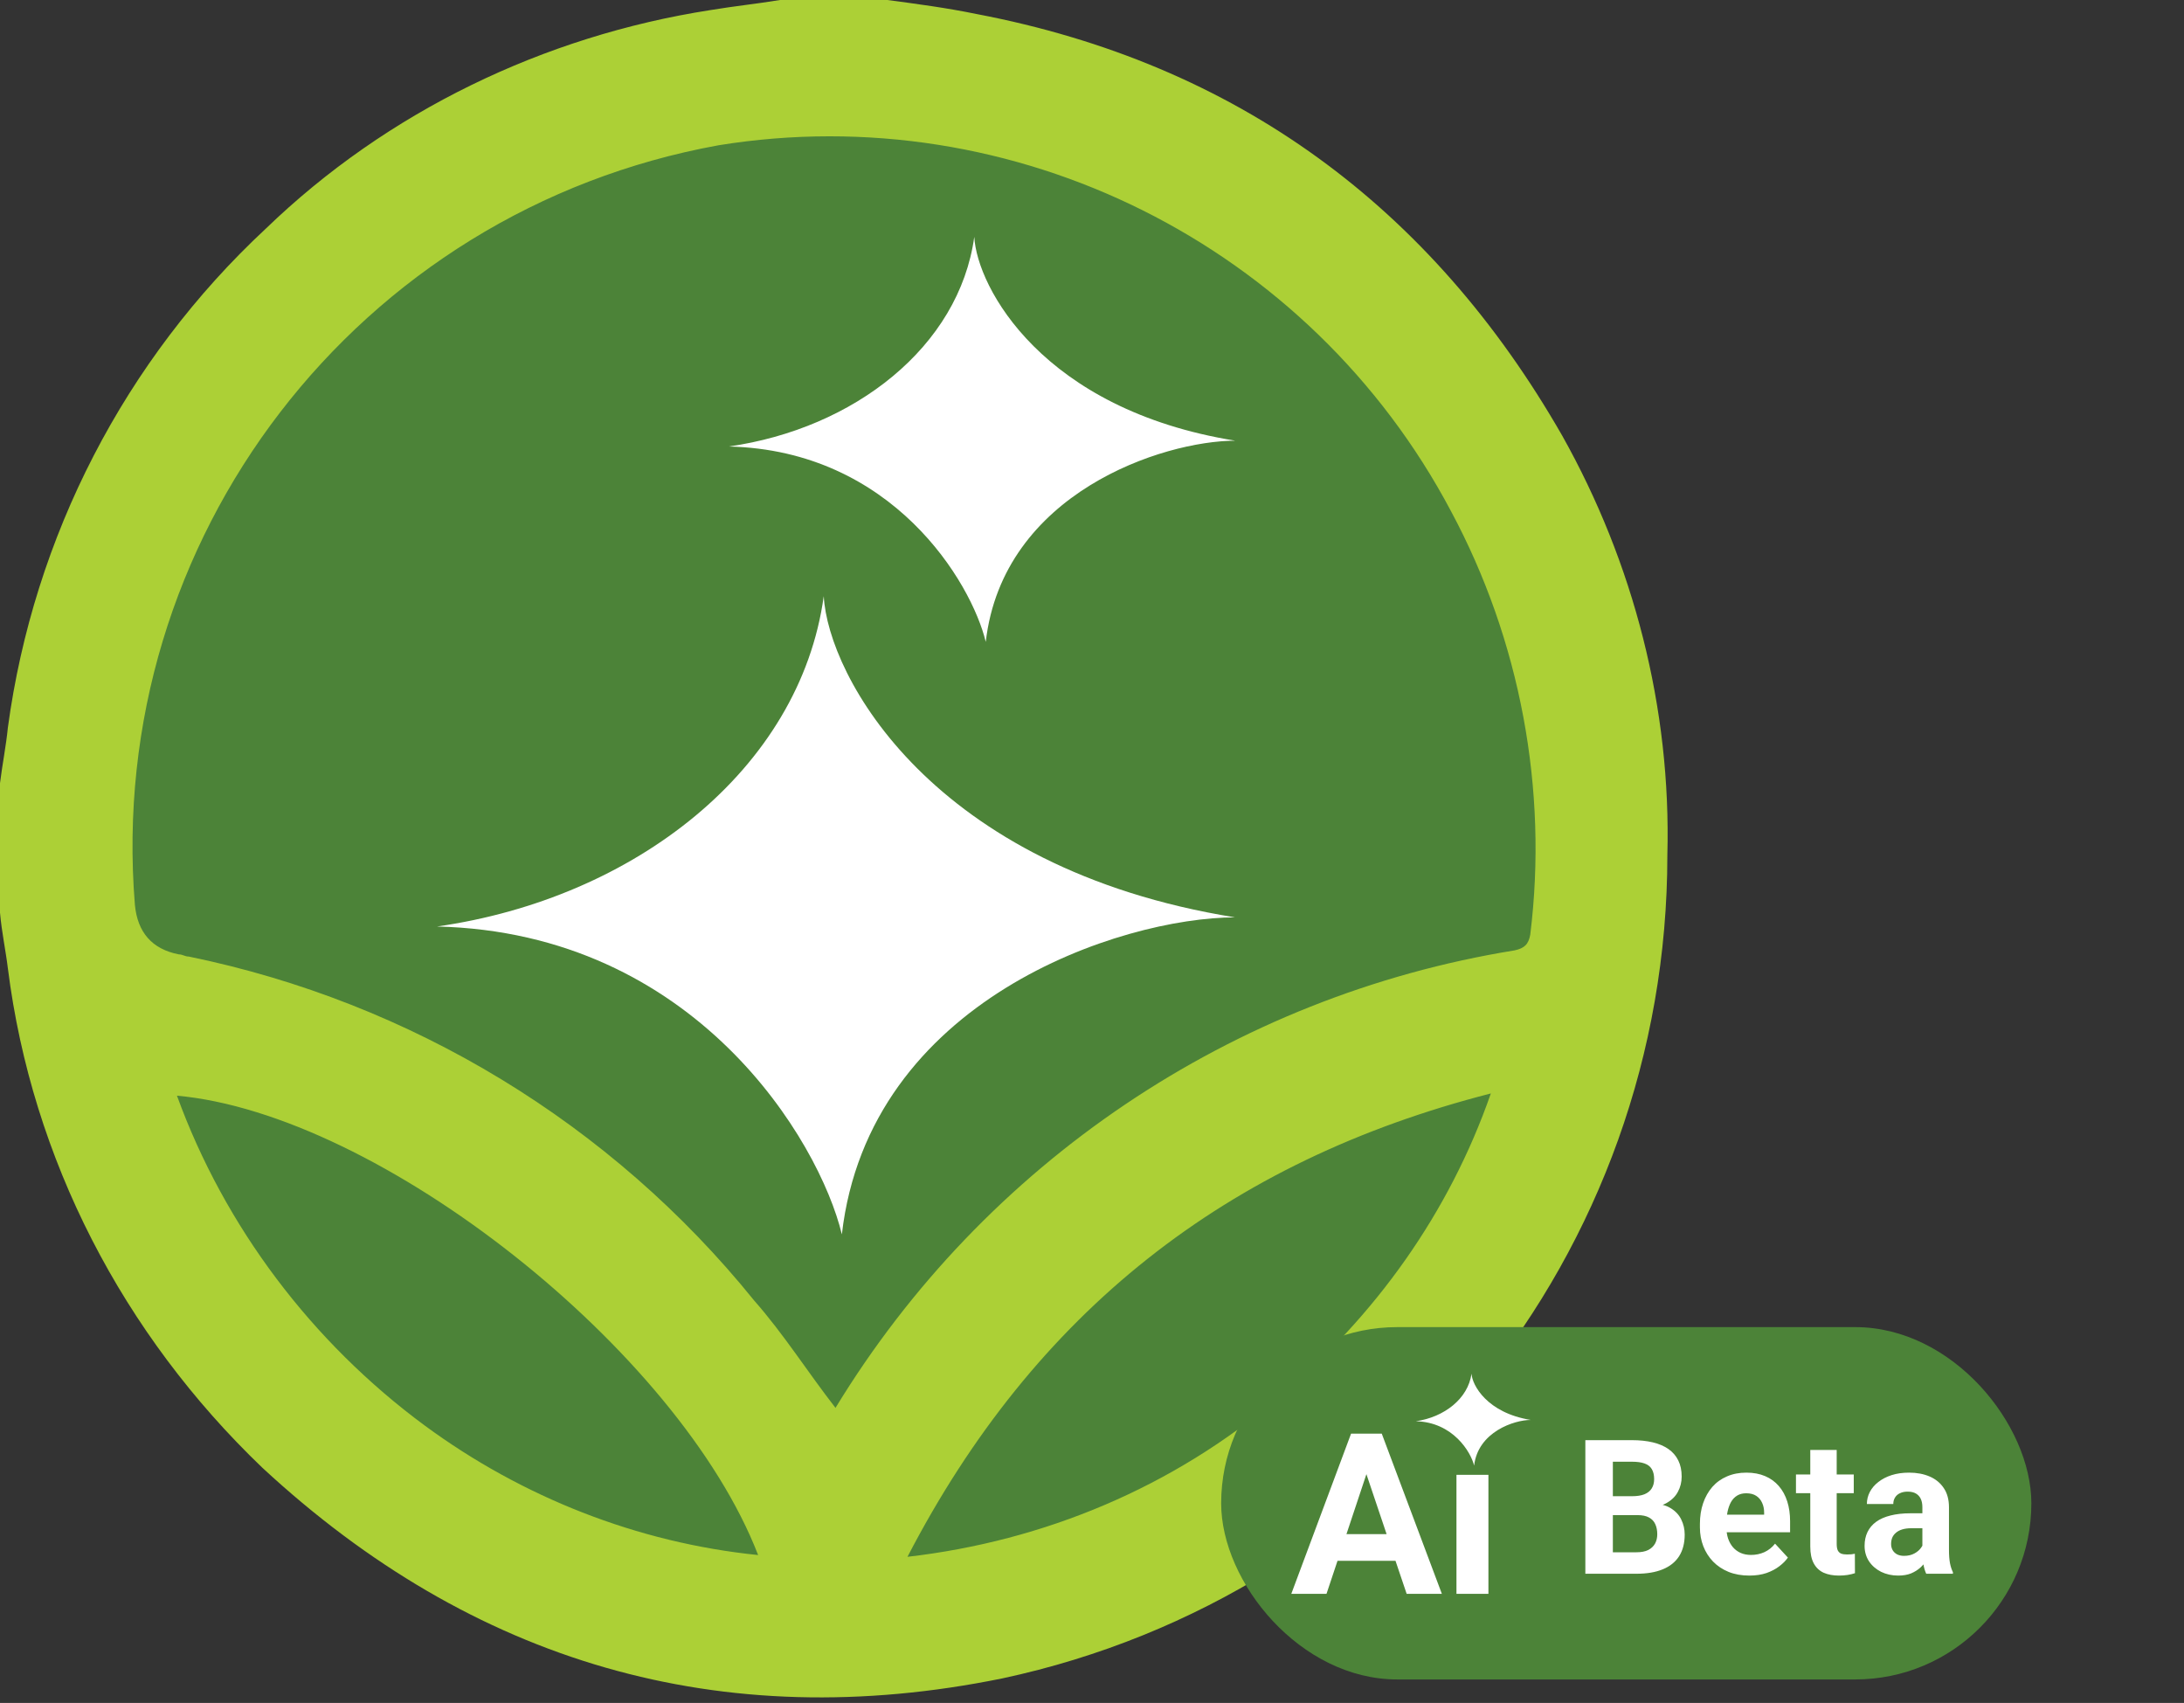
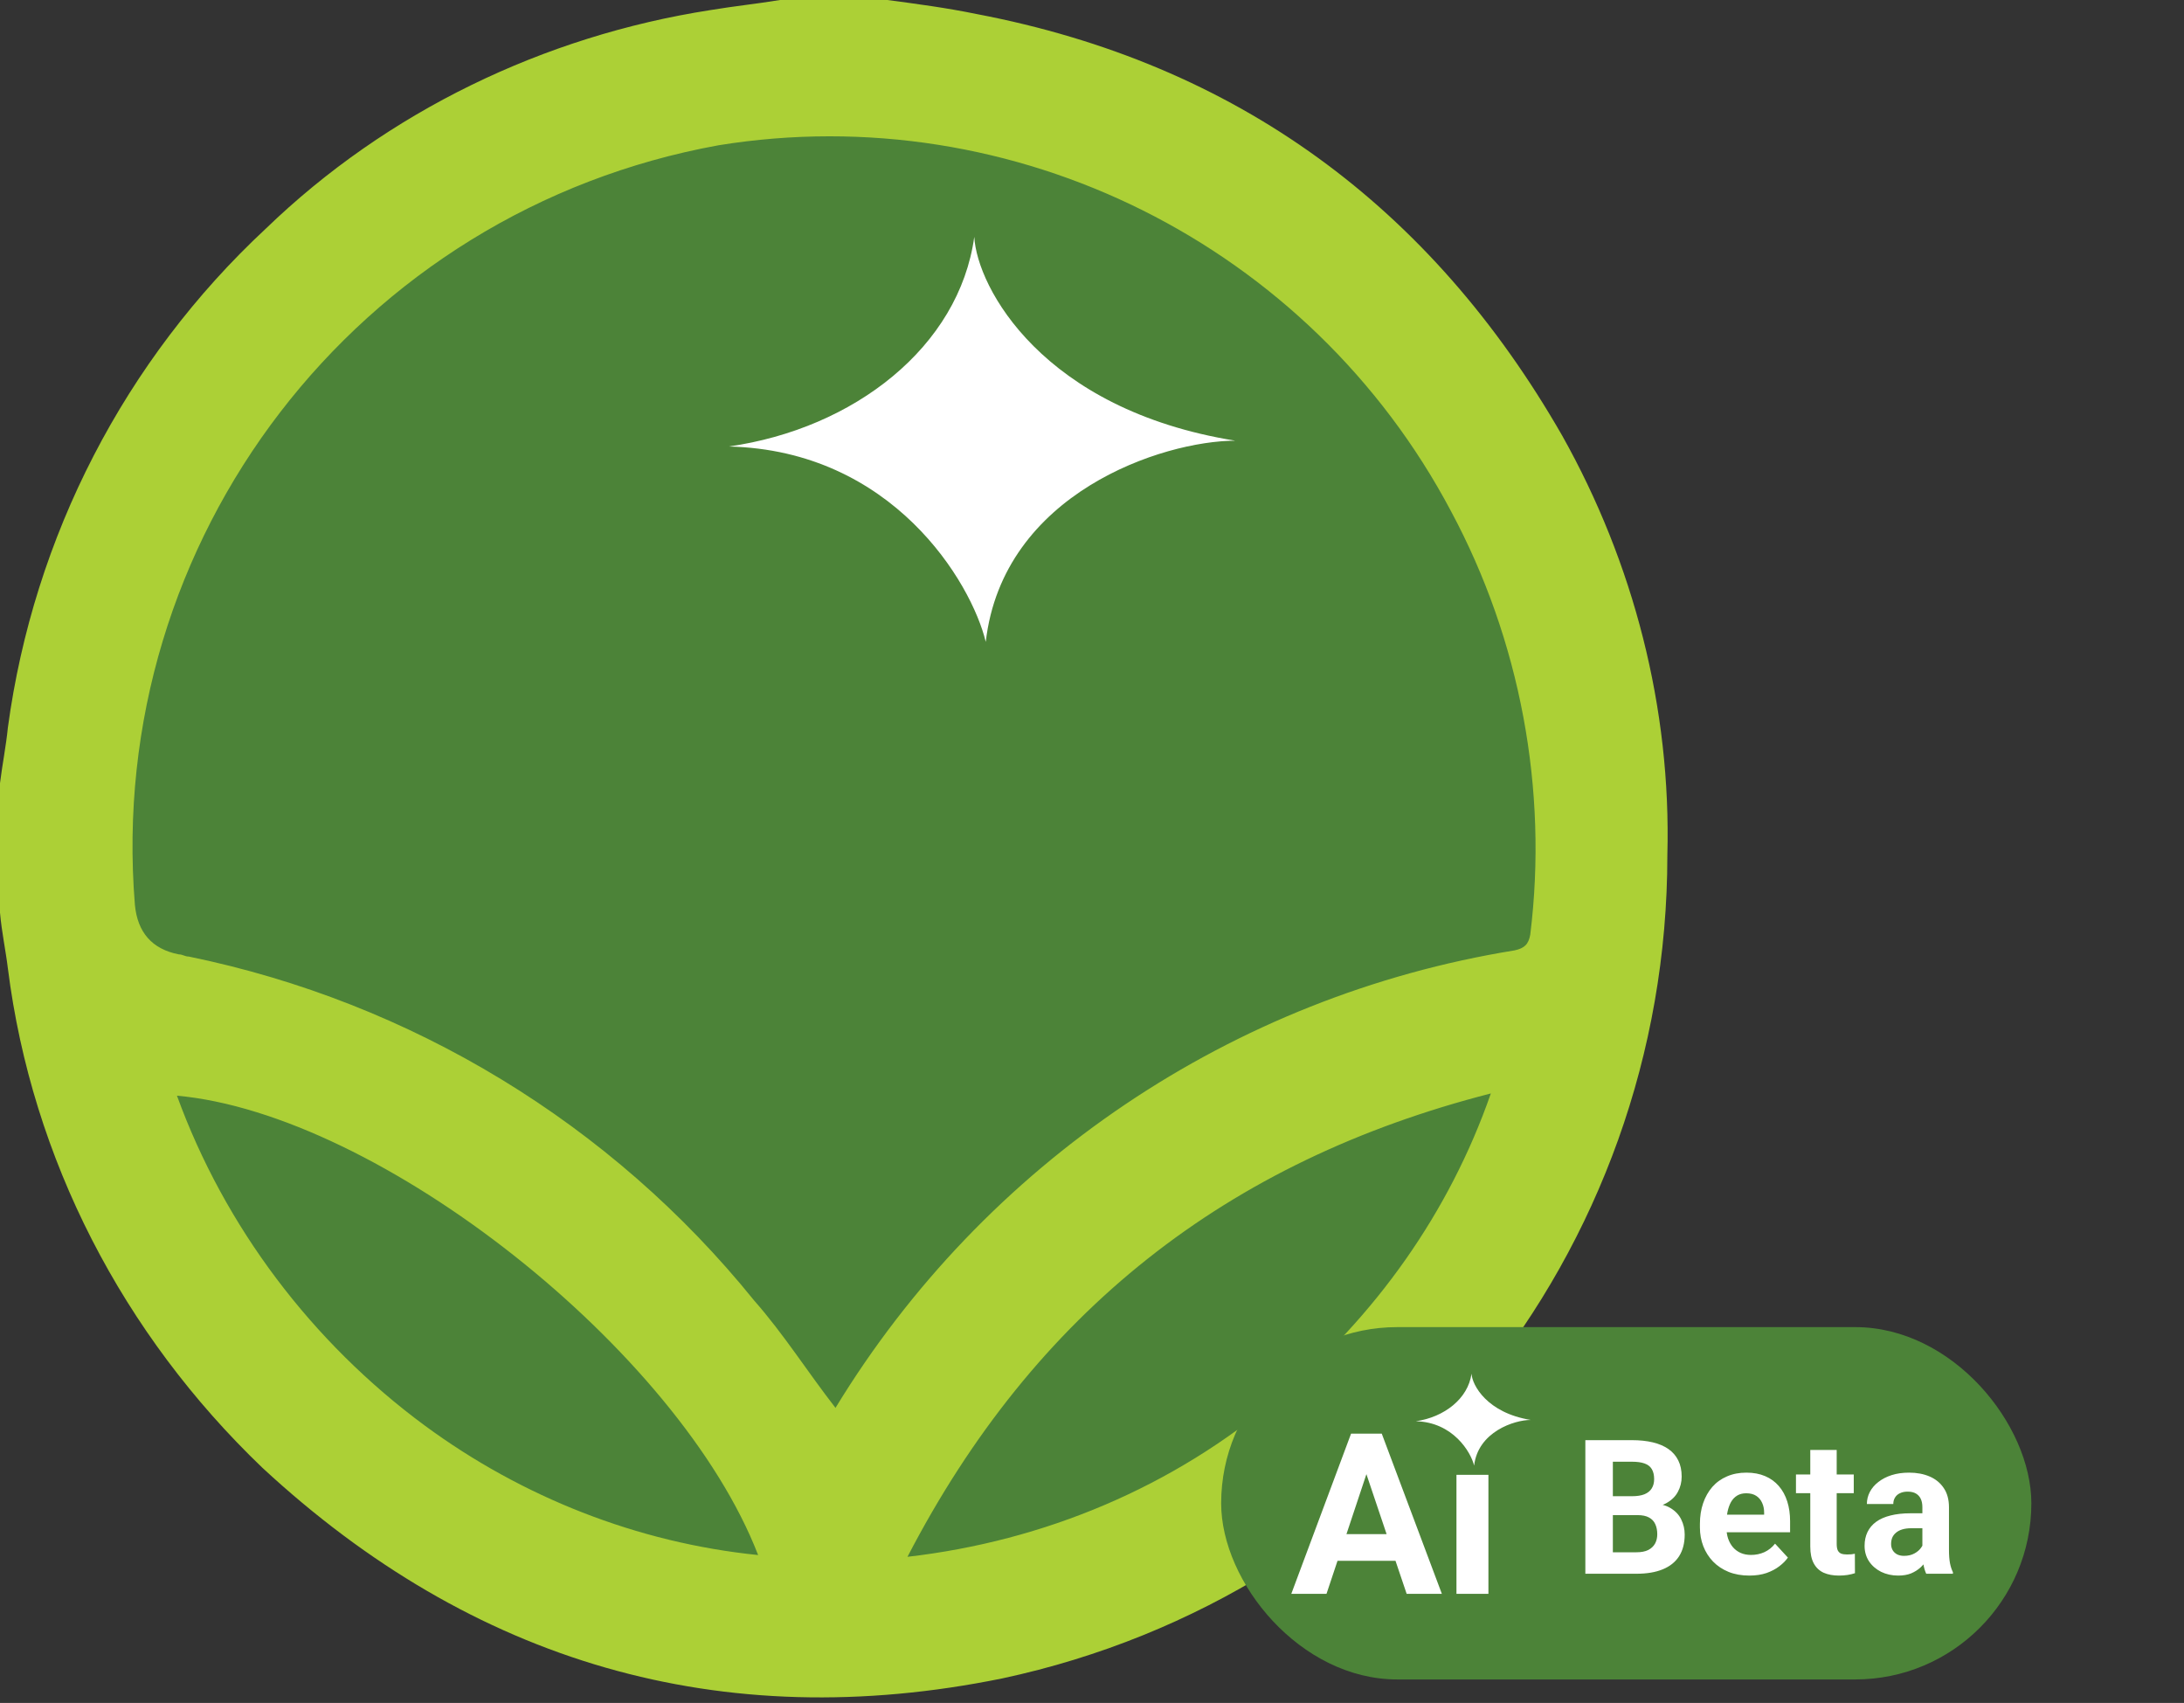
<svg xmlns="http://www.w3.org/2000/svg" width="186" height="145" viewBox="0 0 186 145" fill="none">
  <rect x="0" y="0" width="186" height="145" fill="#333333" stroke="none" />
  <circle cx="70.357" cy="72.884" r="65.345" fill="#4C8338" />
-   <path d="M71.697 105.103C73.992 85.122 95.466 78.13 105.177 78.11C79.297 73.942 70.517 57.518 70.155 50.762C68.12 65.527 54.018 76.498 37.218 78.889C59.212 79.414 69.766 97.115 71.697 105.103Z" fill="white" />
  <path d="M83.952 54.655C85.409 41.974 99.038 37.536 105.201 37.523C88.776 34.878 83.203 24.454 82.974 20.166C81.682 29.537 72.732 36.5 62.069 38.018C76.028 38.351 82.727 49.585 83.952 54.655Z" fill="white" />
  <path d="M75.569 0C78.106 0.336 80.642 0.673 83.178 1.196C105.334 5.417 121.895 17.634 133.048 37.1C139.128 47.934 142.336 60.301 142 72.817C142 106.666 118.501 135.808 85.379 142.907C61.395 147.801 40.246 141.562 22.343 124.973C10.481 113.616 2.723 98.708 0.671 82.456C0.485 80.924 0.149 79.393 0 77.711V66.69C0.186 65.158 0.522 63.477 0.671 61.945C2.872 45.693 10.63 30.636 22.641 19.465C32.973 9.49 46.326 3.064 60.5 0.859C62.514 0.523 64.379 0.336 66.431 0H75.569ZM71.168 119.855C83.85 99.045 104.961 84.81 128.982 80.924C129.84 80.738 130.176 80.401 130.325 79.579C131.854 67.213 129.467 54.51 123.574 43.526C111.563 20.848 86.386 8.294 61.209 12.367C30.437 17.933 8.952 45.88 11.488 77.039C11.712 79.405 12.955 80.812 15.218 81.261C15.554 81.261 15.741 81.448 16.076 81.448C35.024 85.333 52.07 95.682 64.23 110.739C66.766 113.616 68.781 116.829 71.168 119.892V119.855ZM15.069 93.291C19.135 104.462 26.557 114.288 36.181 121.387C44.461 127.477 54.271 131.362 64.566 132.408C57.815 114.961 32.302 94.823 15.032 93.291H15.069ZM77.285 132.558C88.96 131.213 99.926 126.617 108.878 118.996C117.158 112.046 123.425 103.266 126.968 93.104C104.477 98.858 88.102 111.71 77.285 132.558Z" fill="#ACD036" />
  <rect x="104" y="113" width="69" height="30" rx="15" fill="#4C8338" />
  <g clip-path="url(#clip0_25028_58560)">
    <path d="M118.852 132.9H113.909L112.971 135.711H109.973L115.064 122.07H117.677L122.796 135.711H119.798L118.848 132.9H118.852ZM114.671 130.626H118.09L116.37 125.52L114.671 130.626Z" fill="white" />
    <path d="M126.765 125.578H124.039V135.716H126.765V125.578Z" fill="white" />
  </g>
  <path d="M125.544 124.791C125.875 121.913 128.968 120.906 130.367 120.903C126.639 120.303 125.374 117.937 125.322 116.964C125.029 119.091 122.998 120.671 120.578 121.015C123.746 121.091 125.266 123.641 125.544 124.791Z" fill="white" />
  <path d="M139.469 129.008H136.547L136.531 127.398H138.984C139.417 127.398 139.771 127.344 140.047 127.234C140.323 127.12 140.529 126.956 140.664 126.742C140.805 126.523 140.875 126.258 140.875 125.945C140.875 125.591 140.807 125.305 140.672 125.086C140.542 124.867 140.336 124.708 140.055 124.609C139.779 124.51 139.422 124.461 138.984 124.461H137.359V134H135.016V122.625H138.984C139.646 122.625 140.237 122.688 140.758 122.812C141.284 122.938 141.729 123.128 142.094 123.383C142.458 123.638 142.737 123.961 142.93 124.352C143.122 124.737 143.219 125.195 143.219 125.727C143.219 126.195 143.112 126.628 142.898 127.023C142.69 127.419 142.359 127.742 141.906 127.992C141.458 128.242 140.872 128.38 140.148 128.406L139.469 129.008ZM139.367 134H135.906L136.82 132.172H139.367C139.779 132.172 140.115 132.107 140.375 131.977C140.635 131.841 140.828 131.659 140.953 131.43C141.078 131.201 141.141 130.938 141.141 130.641C141.141 130.307 141.083 130.018 140.969 129.773C140.859 129.529 140.682 129.341 140.438 129.211C140.193 129.076 139.87 129.008 139.469 129.008H137.211L137.227 127.398H140.039L140.578 128.031C141.271 128.021 141.828 128.143 142.25 128.398C142.677 128.648 142.987 128.974 143.18 129.375C143.378 129.776 143.477 130.206 143.477 130.664C143.477 131.393 143.318 132.008 143 132.508C142.682 133.003 142.216 133.375 141.602 133.625C140.992 133.875 140.247 134 139.367 134ZM148.984 134.156C148.328 134.156 147.74 134.052 147.219 133.844C146.698 133.63 146.255 133.336 145.891 132.961C145.531 132.586 145.255 132.151 145.062 131.656C144.87 131.156 144.773 130.625 144.773 130.062V129.75C144.773 129.109 144.865 128.523 145.047 127.992C145.229 127.461 145.49 127 145.828 126.609C146.172 126.219 146.589 125.919 147.078 125.711C147.568 125.497 148.12 125.391 148.734 125.391C149.333 125.391 149.865 125.49 150.328 125.688C150.792 125.885 151.18 126.167 151.492 126.531C151.81 126.896 152.049 127.333 152.211 127.844C152.372 128.349 152.453 128.911 152.453 129.531V130.469H145.734V128.969H150.242V128.797C150.242 128.484 150.185 128.206 150.07 127.961C149.961 127.711 149.794 127.513 149.57 127.367C149.346 127.221 149.06 127.148 148.711 127.148C148.414 127.148 148.159 127.214 147.945 127.344C147.732 127.474 147.557 127.656 147.422 127.891C147.292 128.125 147.193 128.401 147.125 128.719C147.062 129.031 147.031 129.375 147.031 129.75V130.062C147.031 130.401 147.078 130.714 147.172 131C147.271 131.286 147.409 131.534 147.586 131.742C147.768 131.951 147.987 132.112 148.242 132.227C148.503 132.341 148.797 132.398 149.125 132.398C149.531 132.398 149.909 132.32 150.258 132.164C150.612 132.003 150.917 131.76 151.172 131.438L152.266 132.625C152.089 132.88 151.846 133.125 151.539 133.359C151.237 133.594 150.872 133.786 150.445 133.938C150.018 134.083 149.531 134.156 148.984 134.156ZM157.875 125.547V127.141H152.953V125.547H157.875ZM154.172 123.461H156.422V131.453C156.422 131.698 156.453 131.885 156.516 132.016C156.583 132.146 156.682 132.237 156.812 132.289C156.943 132.336 157.107 132.359 157.305 132.359C157.445 132.359 157.57 132.354 157.68 132.344C157.794 132.328 157.891 132.312 157.969 132.297L157.977 133.953C157.784 134.016 157.576 134.065 157.352 134.102C157.128 134.138 156.88 134.156 156.609 134.156C156.115 134.156 155.682 134.076 155.312 133.914C154.948 133.747 154.667 133.482 154.469 133.117C154.271 132.753 154.172 132.273 154.172 131.68V123.461ZM163.719 132.094V128.328C163.719 128.057 163.674 127.826 163.586 127.633C163.497 127.435 163.359 127.281 163.172 127.172C162.99 127.062 162.753 127.008 162.461 127.008C162.211 127.008 161.995 127.052 161.812 127.141C161.63 127.224 161.49 127.346 161.391 127.508C161.292 127.664 161.242 127.849 161.242 128.062H158.992C158.992 127.703 159.076 127.362 159.242 127.039C159.409 126.716 159.651 126.432 159.969 126.188C160.286 125.938 160.664 125.742 161.102 125.602C161.544 125.461 162.039 125.391 162.586 125.391C163.242 125.391 163.826 125.5 164.336 125.719C164.846 125.938 165.247 126.266 165.539 126.703C165.836 127.141 165.984 127.688 165.984 128.344V131.961C165.984 132.424 166.013 132.805 166.07 133.102C166.128 133.393 166.211 133.648 166.32 133.867V134H164.047C163.938 133.771 163.854 133.484 163.797 133.141C163.745 132.792 163.719 132.443 163.719 132.094ZM164.016 128.852L164.031 130.125H162.773C162.477 130.125 162.219 130.159 162 130.227C161.781 130.294 161.602 130.391 161.461 130.516C161.32 130.635 161.216 130.776 161.148 130.938C161.086 131.099 161.055 131.276 161.055 131.469C161.055 131.661 161.099 131.836 161.188 131.992C161.276 132.143 161.404 132.263 161.57 132.352C161.737 132.435 161.932 132.477 162.156 132.477C162.495 132.477 162.789 132.409 163.039 132.273C163.289 132.138 163.482 131.971 163.617 131.773C163.758 131.576 163.831 131.388 163.836 131.211L164.43 132.164C164.346 132.378 164.232 132.599 164.086 132.828C163.945 133.057 163.766 133.273 163.547 133.477C163.328 133.674 163.065 133.839 162.758 133.969C162.451 134.094 162.086 134.156 161.664 134.156C161.128 134.156 160.641 134.049 160.203 133.836C159.771 133.617 159.427 133.318 159.172 132.938C158.922 132.552 158.797 132.115 158.797 131.625C158.797 131.182 158.88 130.789 159.047 130.445C159.214 130.102 159.458 129.812 159.781 129.578C160.109 129.339 160.518 129.159 161.008 129.039C161.497 128.914 162.065 128.852 162.711 128.852H164.016Z" fill="white" />
  <defs>
    <clipPath id="clip0_25028_58560">
      <rect width="16.788" height="13.64" fill="white" transform="translate(109.973 122.07)" />
    </clipPath>
  </defs>
</svg>